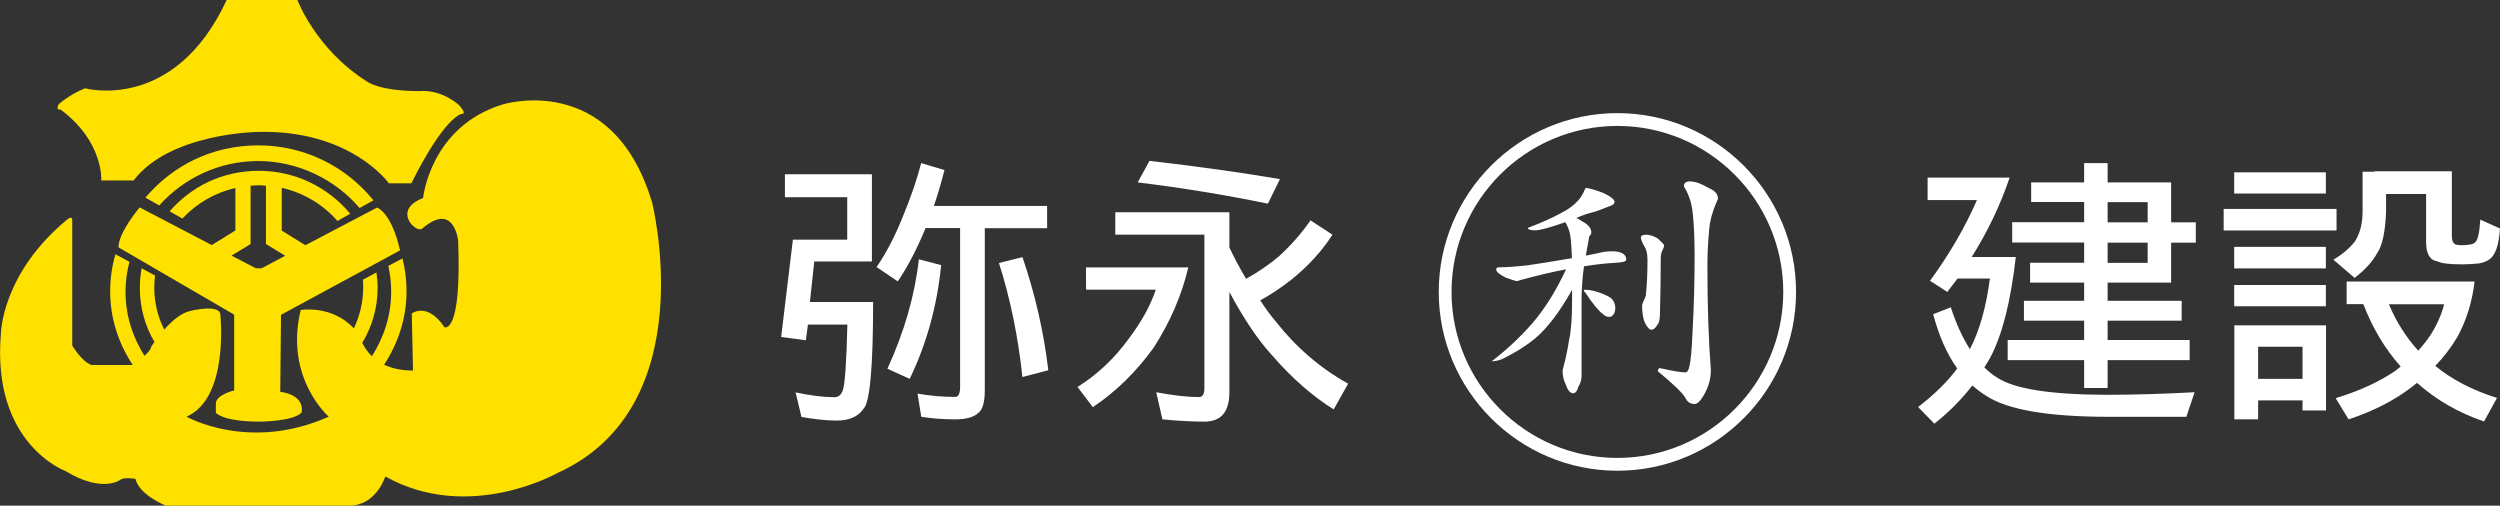
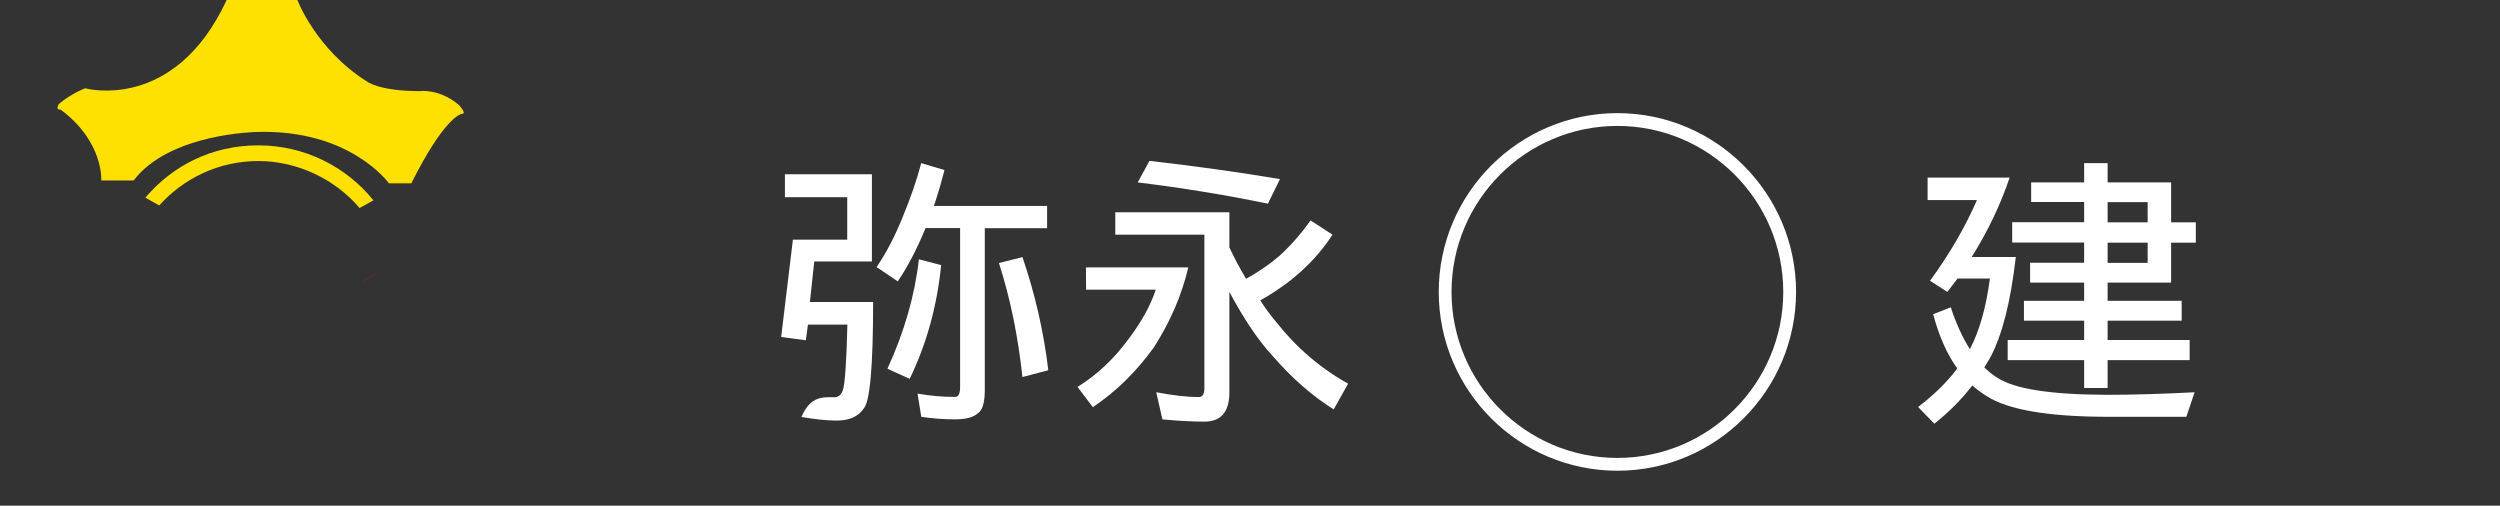
<svg xmlns="http://www.w3.org/2000/svg" width="529" height="107" viewBox="0 0 529 107" fill="none">
  <rect x="0" y="0" width="529" height="107" fill="#333333" stroke="none" />
  <g clip-path="url(#clip0_4143_3423)">
    <path d="M48.027 0H62.932C62.932 0 66.818 10.423 77.646 17.244C77.646 17.244 80.162 19.284 88.857 19.284C88.857 19.284 92.933 18.678 97.105 22.216C97.105 22.216 98.889 24.096 97.742 24.096C97.392 24.096 93.857 25.148 87.041 38.79H82.296C82.296 38.79 74.175 27.348 54.429 27.921C54.429 27.921 35.893 28.145 28.281 38.185H21.434C21.434 38.185 21.975 29.961 12.803 23.172C12.803 23.172 11.688 23.427 12.421 22.057C12.421 22.057 14.555 20.08 17.994 18.678C17.994 18.678 36.849 23.937 47.964 0" fill="#FFE100" />
    <path d="M79.016 42.392C73.283 35.284 64.493 30.758 54.652 30.758C44.81 30.758 36.498 35.061 30.765 41.818L33.696 43.475C38.855 37.706 46.339 34.073 54.652 34.073C62.964 34.073 70.926 37.929 76.085 44.017" fill="#FFE100" />
    <path d="M79.653 57.851L76.754 59.508" stroke="#D0121B" stroke-width="0.06" stroke-linejoin="round" />
-     <path d="M59.301 82.903L59.461 66.616L84.653 52.974C82.774 44.814 79.78 43.922 79.78 43.922L64.62 51.89L59.62 48.798V39.746C64.27 40.798 68.378 43.284 71.404 46.758L74.111 45.228C69.493 39.682 62.55 36.145 54.779 36.145C47.008 36.145 40.479 39.459 35.893 44.719L38.6 46.248C41.562 43.061 45.447 40.766 49.811 39.778V48.767L44.81 51.858L29.555 43.89C29.555 43.89 25.065 49.149 25.065 52.336L49.556 66.584V82.616C49.556 82.616 45.67 83.509 45.67 85.421V87.334C45.67 87.334 47.072 89.214 54.938 89.214C54.938 89.214 61.913 89.214 63.792 87.334C63.792 87.334 64.875 83.764 59.365 82.903M54.078 56.735L48.983 54.089L53.027 51.635V39.3C53.601 39.268 54.142 39.204 54.715 39.204C55.257 39.204 55.766 39.268 56.276 39.3V51.635L60.352 54.121L55.352 56.767H54.047L54.078 56.735Z" fill="#FFE100" />
-     <path d="M137.871 42.488C129.431 14.917 106.405 22.089 106.405 22.089C91.054 26.742 89.525 41.882 89.525 41.882C83.856 44.145 87.137 47.556 87.137 47.556C88.698 49.118 89.398 48.321 89.398 48.321C96.15 42.584 96.946 50.966 96.946 50.966C97.71 70.983 94.048 69.23 94.048 69.23C90.385 63.812 87.137 66.329 87.137 66.329L87.392 78.41C84.812 78.41 82.805 77.9 81.277 77.167C84.239 72.641 86.022 67.35 86.022 61.644C86.022 59.254 85.736 56.927 85.162 54.696L82.169 56.258C82.551 58.011 82.774 59.827 82.774 61.708C82.774 66.712 81.245 71.366 78.697 75.382C77.678 74.394 77.041 73.374 76.659 72.545C78.729 69.103 79.907 65.118 79.907 60.911C79.907 59.795 79.812 58.712 79.653 57.66L76.786 59.19C76.85 59.764 76.85 60.337 76.85 60.911C76.85 63.971 76.117 66.871 74.875 69.485C70.194 64.449 63.633 65.596 63.633 65.596C60.13 79.972 69.557 88.163 69.557 88.163C52.709 95.717 39.46 88.163 39.46 88.163C48.537 84.243 46.626 66.616 46.626 66.616C46.626 64.226 40.288 65.788 40.288 65.788C38.25 66.234 36.275 68.019 34.746 69.74C33.409 67.063 32.645 64.098 32.645 60.943C32.645 60.05 32.708 59.158 32.804 58.297L29.969 56.767C29.715 58.106 29.587 59.509 29.587 60.943C29.587 65.087 30.702 68.975 32.676 72.354C32.23 72.991 31.976 73.374 31.976 73.374C31.976 73.884 31.339 74.585 30.574 75.286C28.058 71.334 26.561 66.712 26.561 61.74C26.561 59.54 26.848 57.437 27.39 55.397L24.428 53.803C23.695 56.289 23.313 58.935 23.313 61.676C23.313 67.413 25.096 72.704 28.09 77.23H19.364C17.294 76.529 15.287 73.119 15.287 73.119V46.536C15.287 45.548 14.268 46.408 14.268 46.408C0.318 57.883 0.191 70.601 0.191 70.601C-1.815 94.028 13.918 99.701 13.918 99.701C21.593 104.355 25.383 101.582 25.383 101.582C26.084 100.881 28.663 101.327 28.663 101.327C29.428 104.737 35.097 107 35.097 107H73.856C79.653 107 81.532 100.817 81.532 100.817C99.271 110.761 118.03 100.052 118.03 100.052C149.114 85.964 137.903 42.488 137.903 42.488" fill="#FFE100" />
-     <path d="M166.089 36.877H184.497V55.332H172.299L171.376 63.906H184.752C184.752 77.58 184.083 85.134 182.714 86.505C181.599 88.162 179.688 88.991 177.045 88.991C174.974 88.991 172.49 88.736 169.592 88.226L168.35 83.031C171.503 83.7 174.242 84.05 176.567 84.05C177.395 84.05 177.968 83.572 178.319 82.648C178.764 81.532 179.115 76.879 179.306 68.687H170.962L170.516 72.002L165.293 71.301L167.777 50.711H179.274V41.722H166.089M194.943 34.519L199.848 35.985C199.211 38.503 198.478 41.021 197.619 43.571H221.568V48.288H208.383V82.521C208.383 85.07 207.937 86.696 207.014 87.365C206.09 88.258 204.466 88.736 202.109 88.736C199.593 88.736 197.205 88.545 194.943 88.194L194.147 83.286C196.854 83.764 199.498 83.987 202.109 83.987C202.81 83.987 203.16 83.286 203.16 81.851V48.256H195.835C195.835 48.256 195.74 48.48 195.708 48.607C193.956 52.814 192.045 56.48 189.975 59.54L185.484 56.512C187.618 53.388 189.434 49.85 191.026 45.866C192.714 41.818 194.02 37.993 194.943 34.455M194.402 54.854L199.147 56.097C198.287 64.767 196.058 72.799 192.491 80.162L187.777 78.026C191.344 70.249 193.574 62.536 194.434 54.854M216.345 54.376C219.052 62.313 220.868 70.281 221.823 78.345L216.345 79.779C215.422 71.142 213.766 63.109 211.377 55.651L216.345 54.408V54.376Z" fill="white" />
+     <path d="M166.089 36.877H184.497V55.332H172.299L171.376 63.906H184.752C184.752 77.58 184.083 85.134 182.714 86.505C181.599 88.162 179.688 88.991 177.045 88.991C174.974 88.991 172.49 88.736 169.592 88.226C171.503 83.7 174.242 84.05 176.567 84.05C177.395 84.05 177.968 83.572 178.319 82.648C178.764 81.532 179.115 76.879 179.306 68.687H170.962L170.516 72.002L165.293 71.301L167.777 50.711H179.274V41.722H166.089M194.943 34.519L199.848 35.985C199.211 38.503 198.478 41.021 197.619 43.571H221.568V48.288H208.383V82.521C208.383 85.07 207.937 86.696 207.014 87.365C206.09 88.258 204.466 88.736 202.109 88.736C199.593 88.736 197.205 88.545 194.943 88.194L194.147 83.286C196.854 83.764 199.498 83.987 202.109 83.987C202.81 83.987 203.16 83.286 203.16 81.851V48.256H195.835C195.835 48.256 195.74 48.48 195.708 48.607C193.956 52.814 192.045 56.48 189.975 59.54L185.484 56.512C187.618 53.388 189.434 49.85 191.026 45.866C192.714 41.818 194.02 37.993 194.943 34.455M194.402 54.854L199.147 56.097C198.287 64.767 196.058 72.799 192.491 80.162L187.777 78.026C191.344 70.249 193.574 62.536 194.434 54.854M216.345 54.376C219.052 62.313 220.868 70.281 221.823 78.345L216.345 79.779C215.422 71.142 213.766 63.109 211.377 55.651L216.345 54.408V54.376Z" fill="white" />
    <path d="M229.785 56.576H251.442C250.073 62.441 247.62 68.114 244.117 73.564C240.455 78.632 236.187 82.84 231.25 86.154L228.002 81.883C232.238 79.238 235.868 75.796 238.958 71.525C241.601 67.987 243.48 64.576 244.563 61.293H229.817M235.996 44.91H260.137V52.368C261.22 54.663 262.398 56.863 263.672 58.998C266.252 57.564 268.577 55.97 270.647 54.217C273.226 51.858 275.424 49.34 277.303 46.631L281.953 49.659C279.723 53.133 276.825 56.289 273.322 59.126C271.124 60.847 268.895 62.345 266.666 63.556C267.653 65.086 268.736 66.584 269.914 67.987C274.277 73.532 279.405 77.931 285.265 81.182L282.208 86.633C277.781 83.86 273.481 80.13 269.341 75.381C266.22 72.003 263.162 67.445 260.137 61.771V82.999C260.137 87.143 258.385 89.214 254.85 89.214C252.207 89.214 249.245 89.055 245.964 88.736L244.659 82.999C248.226 83.668 251.219 84.019 253.672 84.019C254.468 84.019 254.85 83.382 254.85 82.138V49.659H235.996V44.942V44.91ZM243.225 34.041C252.971 35.157 262.175 36.431 270.838 37.898L268.29 43.093C259.118 41.213 249.945 39.715 240.741 38.599L243.225 34.041Z" fill="white" />
    <path d="M407.881 37.579H425.238C423.264 43.444 420.557 49.054 417.212 54.377H426.544C425.461 63.875 423.646 71.015 421.066 75.796C420.652 76.465 420.27 77.103 419.888 77.74C420.748 78.601 421.639 79.334 422.563 79.876C426.162 82.298 433.901 83.509 445.78 83.541C451.545 83.541 457.755 83.35 464.38 82.999L462.628 88.195H445.78C433.296 88.163 424.856 86.697 420.397 83.828C419.314 83.159 418.295 82.394 417.34 81.565C415.142 84.434 412.467 87.143 409.314 89.661L405.875 86.123C409.314 83.478 412.085 80.768 414.155 77.963C411.989 74.967 410.301 71.142 409.059 66.489L412.786 65.023C413.932 68.529 415.302 71.493 416.83 73.883C418.869 69.995 420.27 64.991 421.066 58.935H414.219C413.518 59.827 412.786 60.783 412.053 61.772L408.391 59.413C412.531 53.739 415.843 48.034 418.327 42.329H407.881M429.793 38.599H441.003V34.52H445.971V38.599H459.411V47.046H464.635V51.349H459.411V59.795H445.971V63.652H461.641V67.859H445.971V71.939H463.329V76.21H445.971V82.107H441.003V76.21H424.824V71.939H441.003V67.859H428.264V63.652H441.003V59.795H429.57V55.588H441.003V51.317H425.78V47.014H441.003V42.743H429.793V38.536V38.599ZM445.971 47.046H454.443V42.775H445.971V47.046ZM445.971 55.62H454.443V51.349H445.971V55.62Z" fill="white" />
-     <path d="M470.527 44.209H494.413V48.767H470.527V44.209ZM472.756 36.463H492.152V40.958H472.756V36.463ZM472.756 52.241H492.152V56.799H472.756V52.241ZM472.756 60.305H492.152V64.799H472.756V60.305ZM492.183 68.879V86.856H487.215V84.72H477.82V88.736H472.788V68.847H492.183V68.879ZM477.82 80.162H487.215V73.373H477.82V80.162ZM502.375 36.24H518.809V49.914C518.809 50.934 519.095 51.54 519.668 51.763C520.051 51.827 520.465 51.89 520.974 51.89C521.547 51.89 522.153 51.827 522.726 51.731C523.172 51.635 523.522 51.508 523.777 51.253C524.318 50.775 524.669 49.181 524.828 46.472L529 48.352C528.777 51.858 528.013 54.058 526.707 54.918C526.038 55.364 525.306 55.619 524.478 55.747C523.235 55.874 522.057 55.938 521.006 55.938C518.235 55.938 516.484 55.715 515.783 55.301C514.159 55.078 513.362 53.707 513.362 51.221V41.053H504.891V44.782C504.732 49.085 504.095 51.986 503.012 53.548C502.056 55.333 500.464 57.086 498.235 58.807L493.744 54.95C495.782 53.739 497.311 52.4 498.362 50.998C499.381 49.34 499.923 47.269 499.923 44.782V36.336H502.407L502.375 36.24ZM496.483 59.572H523.618C523.108 63.907 521.898 67.827 519.955 71.333C518.681 73.501 517.121 75.54 515.305 77.421C518.777 80.29 523.14 82.553 528.363 84.21L525.624 89.182C520.178 87.334 515.464 84.593 511.452 81.023C511.165 81.214 510.878 81.437 510.592 81.692C506.802 84.656 502.279 86.983 496.961 88.736L494.222 84.242C499.126 82.776 503.298 80.863 506.802 78.505C507.216 78.186 507.598 77.867 507.98 77.549C504.7 73.883 502.056 69.484 500.082 64.353H496.547V59.572H496.483ZM505.496 64.385C507.025 68.05 509.095 71.333 511.706 74.202C512.694 73.086 513.585 71.971 514.382 70.76C515.719 68.624 516.643 66.488 517.184 64.385H505.496Z" fill="white" />
-     <path d="M335.808 39.81C336.286 39.81 337.464 40.161 339.343 40.862C340.872 41.595 341.637 42.233 341.637 42.711C341.637 43.093 341.35 43.348 340.808 43.539C338.866 44.336 337.592 44.783 336.955 44.942C336.095 45.133 334.948 45.516 333.547 46.121C333.961 46.312 334.375 46.536 334.821 46.854C336.095 47.524 336.732 48.321 336.732 49.213C336.732 49.436 336.573 49.723 336.286 50.042C336.031 51.476 335.776 52.815 335.554 54.09C336.764 53.867 338.006 53.612 339.375 53.293C340.044 53.229 340.649 53.165 341.223 53.165C343.165 53.229 344.121 53.835 344.121 54.95C344.121 55.333 343.293 55.556 341.668 55.62C339.726 55.715 337.56 55.97 335.171 56.353C334.821 58.903 334.662 61.261 334.662 63.461V79.589C334.662 80.322 334.439 81.087 333.993 81.82C333.738 82.744 333.356 83.222 332.878 83.222C332.241 83.222 331.7 82.553 331.254 81.214C330.84 80.417 330.649 79.461 330.649 78.314C331.19 76.338 331.668 74.266 331.987 72.098C332.432 70.25 332.655 67.381 332.655 63.461V61.325C330.044 65.979 327.432 69.421 324.821 71.62C323.101 73.055 321.031 74.361 318.61 75.605C317.591 76.146 316.699 76.433 315.871 76.433H315.648C318.706 74.106 321.572 71.461 324.216 68.433C326.795 65.469 329.184 61.676 331.381 56.99C328.77 57.468 325.649 58.201 321.986 59.19L321.031 59.476C320.744 59.476 319.916 59.221 318.61 58.743C317.273 58.074 316.604 57.5 316.604 57.022C316.604 56.735 316.763 56.576 317.05 56.576C319.024 56.544 321.126 56.385 323.324 56.13C325.649 55.779 328.738 55.301 332.623 54.632C332.496 51.763 332.369 50.01 332.178 49.372C331.987 48.544 331.668 47.779 331.222 47.014C327.974 48.161 325.84 48.735 324.852 48.735C323.865 48.735 323.292 48.576 323.292 48.225C326.158 47.141 328.579 46.057 330.521 44.974C331.987 44.241 333.165 43.316 334.057 42.296C334.534 41.755 334.98 40.99 335.394 40.002C335.394 39.842 335.554 39.778 335.904 39.778M335.585 61.325C336.031 61.325 336.573 61.389 337.21 61.548C338.77 61.962 339.98 62.472 340.84 63.046C341.477 63.588 341.796 64.321 341.796 65.277C341.796 65.724 341.668 66.138 341.414 66.552C341.127 66.903 340.808 67.062 340.522 67.062C340.044 67.062 339.598 66.871 339.184 66.457C338.261 65.787 337.019 64.289 335.49 61.962C335.235 61.739 335.108 61.58 335.108 61.516C335.171 61.357 335.362 61.293 335.617 61.293M348.134 49.659C349.089 49.659 349.981 49.946 350.809 50.488C351.669 51.285 352.115 51.731 352.115 51.89C352.115 52.241 351.987 52.592 351.764 52.942C351.541 53.452 351.414 53.994 351.414 54.568C351.414 58.425 351.35 62.218 351.255 66.01C351.255 67.508 351.064 68.433 350.681 68.752C350.299 69.421 349.885 69.772 349.408 69.772C349.025 69.772 348.611 69.325 348.134 68.433C347.688 67.54 347.465 66.266 347.465 64.608C347.465 64.449 347.56 64.162 347.751 63.779C348.038 63.142 348.229 62.727 348.261 62.536C348.484 60.337 348.611 57.819 348.611 54.982C348.611 53.644 348.357 52.655 347.879 52.018C347.433 51.189 347.21 50.615 347.21 50.297C347.21 49.882 347.528 49.691 348.165 49.691M357.752 38.408C358.771 38.408 360.045 38.886 361.605 39.81C362.879 40.32 363.516 41.085 363.516 42.041C363.516 42.169 363.453 42.328 363.293 42.583C362.37 44.687 361.828 46.663 361.669 48.512C361.414 51.157 361.287 53.803 361.287 56.416C361.287 64.863 361.542 72.162 362.019 78.314C362.019 80.099 361.542 81.852 360.554 83.573C359.822 84.848 359.153 85.485 358.612 85.485C357.688 85.485 357.019 85.071 356.637 84.21C356.128 83.254 354.185 81.342 350.809 78.569C350.809 78.123 350.968 77.899 351.255 77.899C353.93 78.505 355.713 78.792 356.573 78.792C357.019 78.792 357.306 78.377 357.465 77.549C357.752 76.465 357.975 74.106 358.134 70.441C358.421 65.214 358.58 59.731 358.58 53.962C358.58 50.711 358.452 47.906 358.23 45.548C358.038 43.348 357.497 41.436 356.542 39.842C356.382 39.619 356.319 39.46 356.319 39.332C356.319 38.695 356.796 38.376 357.72 38.376" fill="white" />
    <path d="M304.438 61.772C304.438 82.649 321.413 99.606 342.242 99.606C363.07 99.606 380.046 82.649 380.046 61.772C380.046 40.894 363.07 23.938 342.242 23.938C321.413 23.938 304.438 40.926 304.438 61.772ZM307.145 61.772C307.145 42.392 322.878 26.647 342.242 26.647C361.605 26.647 377.338 42.424 377.338 61.772C377.338 81.119 361.605 96.896 342.242 96.896C322.878 96.896 307.145 81.119 307.145 61.772Z" fill="white" />
  </g>
  <defs>
    <clipPath id="clip0_4143_3423">
      <rect width="529" height="107" fill="white" />
    </clipPath>
  </defs>
</svg>